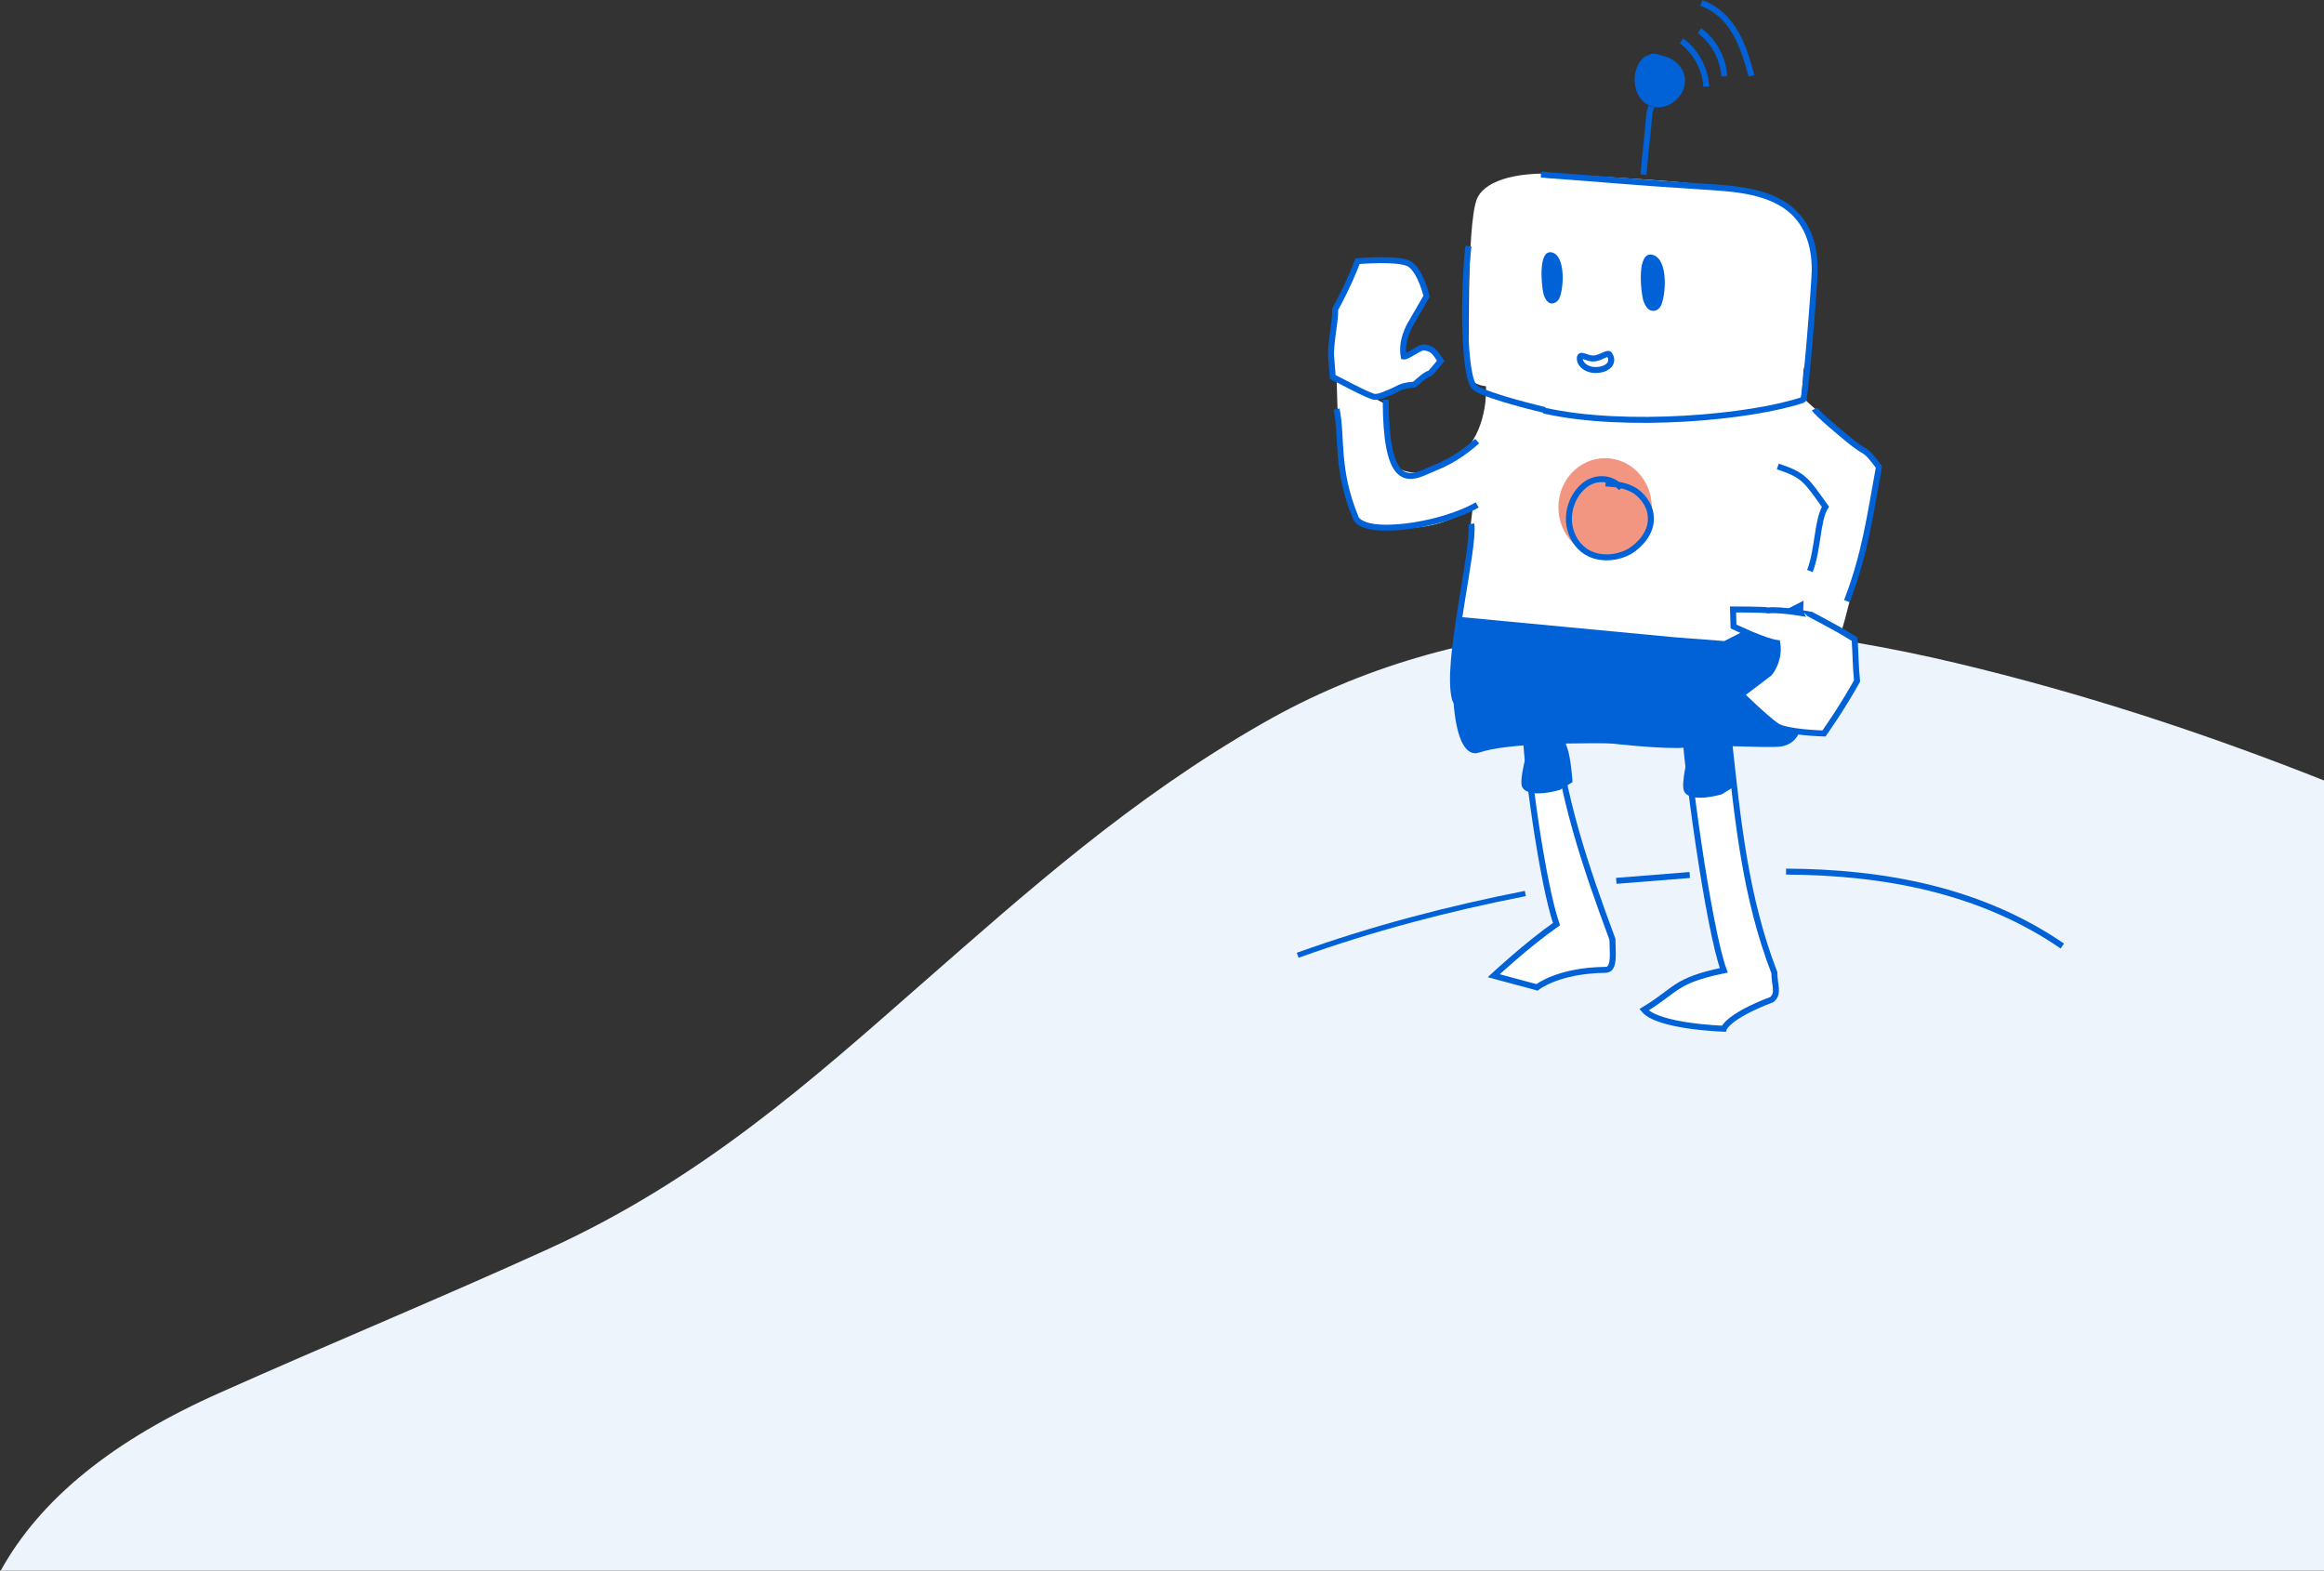
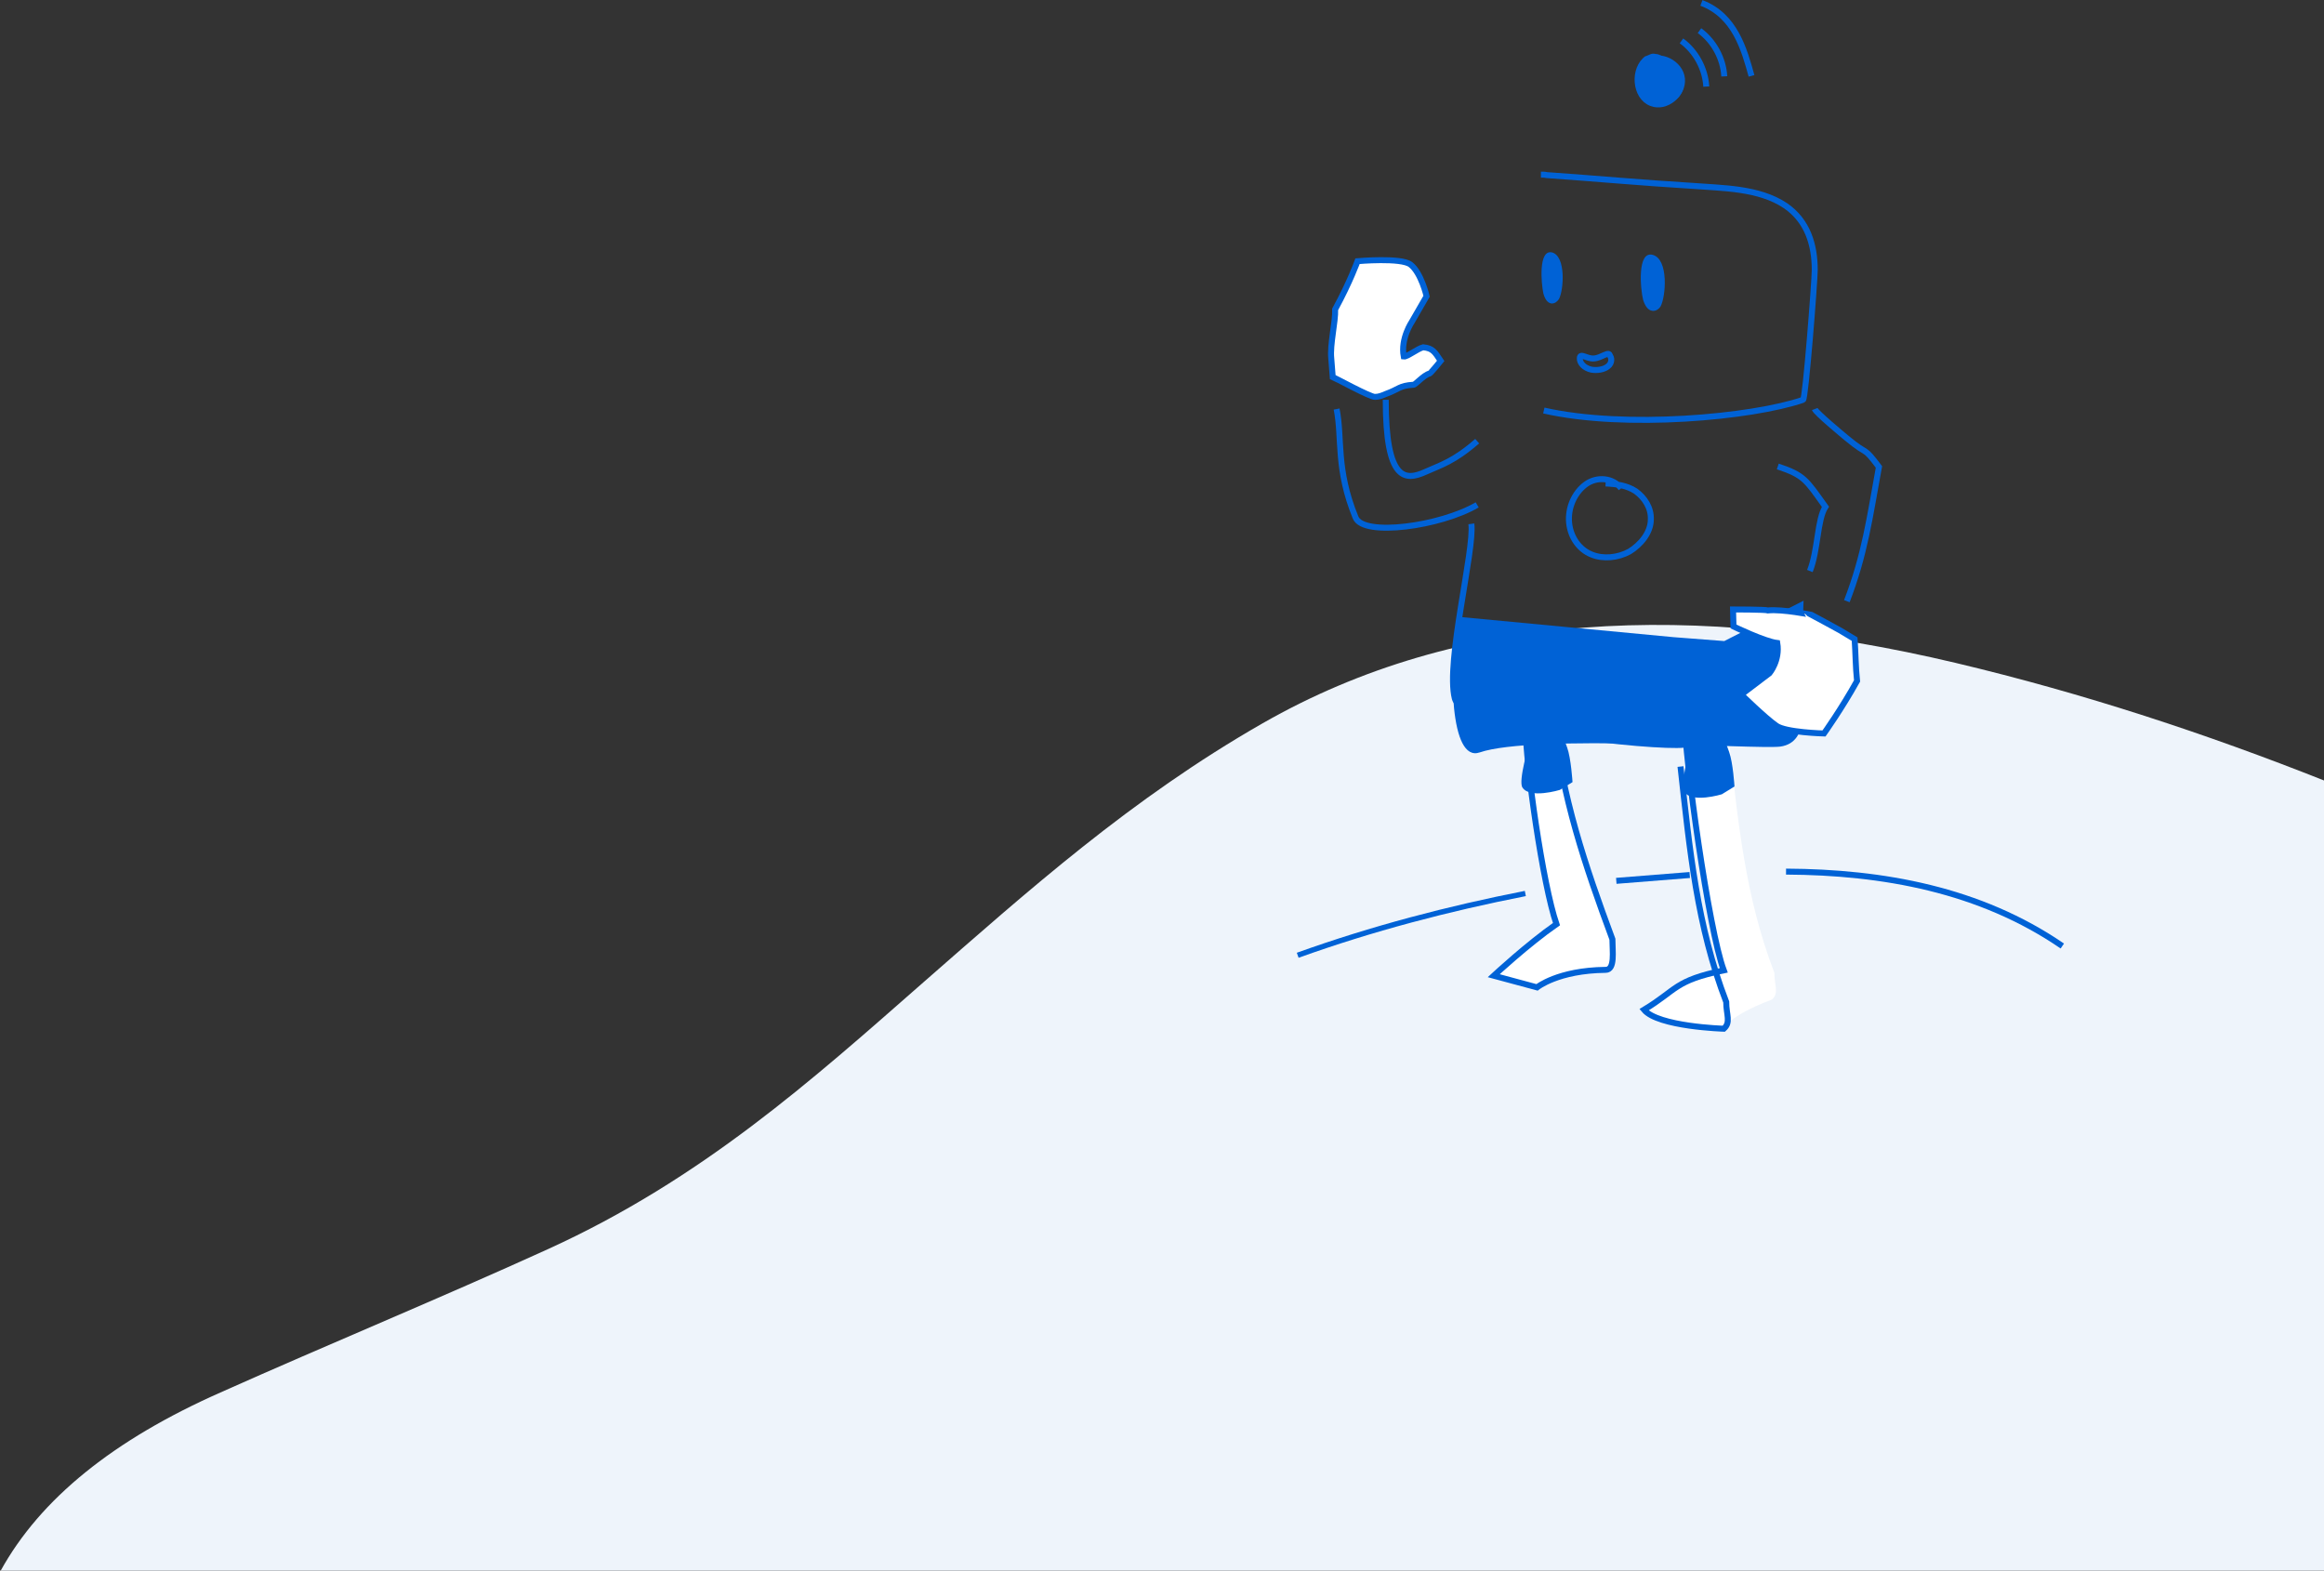
<svg xmlns="http://www.w3.org/2000/svg" version="1.1" id="Ebene_1" x="0px" y="0px" viewBox="0 0 477.8 322.9" enable-background="new 0 0 477.8 322.9" xml:space="preserve">
  <rect x="0" y="0" width="477.8" height="322.9" fill="#333333" stroke="none" />
  <path fill-rule="evenodd" clip-rule="evenodd" fill="#EEF4FB" d="M402.1,136.3c-54-12.8-102.1-10.7-142.5,12.4  c-27.1,15.5-48.3,34.5-69.8,53.3c-22.9,20.1-45.5,40.4-77.1,54.8c-22.2,10.1-45,19.5-67.4,29.5c-21.9,9.7-37,21.8-45.2,36.7h477.8  V160.5C453.7,150.9,428.6,142.6,402.1,136.3z" />
-   <path fill="#FFFFFF" d="M274.8,77.9l10.1,5.2c0,0-0.4,10.7,2.1,12.8c2.5,2.1,9.4,2.1,14.2-3.2c4.9-5.4,4.3-13.3,4.3-13.3  s-3.8-0.2-3.6-3.3c0.2-3.2-0.4-29.4,1.7-35.1c1.3-3.4,7.1-5.9,17.6-5.2c17.2,1.3,42.3,1.6,47.8,8c8.3,9.7,1.8,32.2,1.8,32.2  l-0.4,5.5c5.9,5.8,16.7,13.3,15.9,16.3c-2.1,8-5.4,24.8-7.9,32.6c-2.9,8.8-19.8,10.5-37.1,8.7c-17.4-1.8-43.1-2.7-42.2-6.4  c0.8-3.7,3.7-28.5,3.7-28.5s-6.5,5.3-16.4,4.2C276.4,107.4,275.6,106.6,274.8,77.9z" />
-   <path fill="none" stroke="#0062D6" stroke-width="1.228" stroke-miterlimit="10" d="M337.9,35.9c0.3-4.2,0.9-8.4,1.2-12.6l0.4-1.4" />
  <path fill="none" stroke="#0062D6" stroke-width="1.228" stroke-miterlimit="10" d="M338.7,12c-3,2.1-2.6,7.9,0.8,9.2  c3,1.2,6.6-1.8,6.3-5s-4.5-5.3-7.1-3.6" />
  <path fill="none" stroke="#0062D6" stroke-width="1.228" stroke-miterlimit="10" d="M345.7,8.4c2.9,2.1,4.9,5.7,5.1,9.4" />
  <path fill="none" stroke="#0062D6" stroke-width="1.228" stroke-miterlimit="10" d="M349.4,6.3c2.9,2.1,4.9,5.7,5.1,9.4" />
  <path fill="none" stroke="#0062D6" stroke-width="1.228" stroke-miterlimit="10" d="M349.8,0.6c6.9,2.6,8.8,9.6,10.3,15" />
  <path fill="#0062D6" d="M346,16.5c-0.1-0.5-0.4-1.2-0.8-1.6c-0.4-0.4-0.8-0.9-1.1-1.5c-0.3-0.3-0.6-0.5-1-0.6  c-0.1,0-0.2-0.1-0.3-0.1c-0.1-0.1-0.2-0.3-0.3-0.4c-0.3-0.3-0.6-0.5-0.9-0.8c-0.4-0.2-0.7-0.4-1.2-0.4c-0.4-0.1-0.8-0.1-1.2,0.1  c-0.2,0.1-0.5,0.2-0.7,0.3c-0.5,0.3-0.8,0.8-1.1,1.3c-0.1,0.1-0.1,0.1-0.1,0.2c0,0,0,0.1-0.1,0.1c-0.1,0.3-0.3,0.6-0.4,1  c-0.1,0.4-0.2,1-0.2,1.6c0,0.1,0,0.2,0,0.3c0,0.1,0,0.1,0,0.2c0,0.3,0.1,0.6,0.1,1c0,0.1,0,0.2,0.1,0.3c0,0,0,0.1,0.1,0.1  c0.1,0.3,0.2,0.6,0.4,1c0,0.1,0.1,0.2,0.1,0.2c0.2,0.3,0.4,0.6,0.7,0.9c0.3,0.3,0.7,0.6,1.1,0.9c0.3,0.2,0.6,0.3,1,0.4  c0.1,0,0.2,0.1,0.3,0.1c0.3,0.1,0.7,0.1,1.1,0.2c0.1,0,0.2,0,0.3,0c0.4,0,0.8-0.1,1.1-0.1c0.1,0,0.2,0,0.3-0.1c0,0,0.1,0,0.1-0.1  c0.3-0.1,0.6-0.2,0.9-0.4c0.1-0.1,0.2-0.1,0.3-0.2c0.5-0.3,0.8-0.8,1.1-1.3c0.2-0.4,0.4-0.8,0.4-1.4C346.2,17.4,346.2,16.9,346,16.5  z" />
  <path fill="none" stroke="#0062D6" stroke-width="1.228" stroke-miterlimit="10" d="M316.8,35.9c0.4,0,0.8,0,1.2,0.1  c10,0.7,19.8,1.6,29.8,2.2c6.3,0.5,13.8,0.4,19.3,4.1c4.5,3.1,6,8,6,13.2c0,2.3-1.9,26.7-2.4,26.7c-10.5,3.6-36.6,6-53.3,2.2" />
  <path fill="none" stroke="#0062D6" stroke-width="1.228" stroke-miterlimit="10" d="M302.5,107.7c0.7,5.3-5.3,28.4-3.4,35.9  c1.5,6,40.9,10.2,47.2,9.5" />
  <path fill="#FFFFFF" d="M346.3,147.4c0.1,8.7,5,43.8,8.1,52.1c-10.2,2.1-9.6,4-16.4,8.1c2.9,3.5,16.4,3.9,16.4,3.9s0.7-2.5,9.9-6  c1.5-1.3,0.5-2.9,0.5-5.5c-6-15.6-7.5-31.1-9.4-48.4" />
-   <path fill="none" stroke="#0062D6" stroke-width="1.228" stroke-miterlimit="10" d="M346.3,147.4c0.1,8.7,5,43.8,8.1,52.1  c-10.2,2.1-9.6,4-16.4,8.1c2.9,3.5,16.4,3.9,16.4,3.9s0.7-2.5,9.9-6c1.5-1.3,0.5-2.9,0.5-5.5c-6-15.6-7.5-31.1-9.4-48.4" />
+   <path fill="none" stroke="#0062D6" stroke-width="1.228" stroke-miterlimit="10" d="M346.3,147.4c0.1,8.7,5,43.8,8.1,52.1  c-10.2,2.1-9.6,4-16.4,8.1c2.9,3.5,16.4,3.9,16.4,3.9c1.5-1.3,0.5-2.9,0.5-5.5c-6-15.6-7.5-31.1-9.4-48.4" />
  <path fill="#FFFFFF" d="M313.6,148.9c0.1,8.5,3.6,33,6.4,41.1c-5.9,4.1-12.9,10.6-12.9,10.6l8.9,2.4c0,0,4.3-3.5,14.1-3.6  c2,0,1.4-3.8,1.4-6.3c-5.6-15.1-10.4-29.2-12.2-46" />
  <path fill="none" stroke="#0062D6" stroke-width="1.228" stroke-miterlimit="10" d="M313.6,148.9c0.1,8.5,3.6,33,6.4,41.1  c-5.9,4.1-12.9,10.6-12.9,10.6l8.9,2.4c0,0,4.3-3.5,14.1-3.6c2,0,1.4-3.8,1.4-6.3c-5.6-15.1-10.4-29.2-12.2-46" />
  <path fill="none" stroke="#0062D6" stroke-width="1.228" stroke-miterlimit="10" d="M367.2,179.2c19.9,0.1,39.9,3.7,56.8,15.3" />
  <path fill="none" stroke="#0062D6" stroke-width="1.228" stroke-miterlimit="10" d="M332.3,181.1c5-0.4,10-0.8,15.1-1.2" />
  <path fill="none" stroke="#0062D6" stroke-width="1.093" stroke-miterlimit="10" d="M266.8,196.4c15.3-5.5,31-9.6,46.8-12.7" />
  <path fill="#0062D6" d="M299.7,126.8l44.4,4.2l10.4,0.8l16.3-8.3l-0.7,20c0,0,2.4,9.1-4.1,10c-5.1,0.6-50.7-2.6-61.8,1.2  C298.1,156.8,297.8,137.8,299.7,126.8z" />
  <path fill="#0062D6" d="M347.2,154.4c0,0.6-1.8,6.9-0.9,8.4c1.5,2.4,7.7,0.5,7.7,0.5l2.6-1.6c0,0-0.3-4.9-1.1-7.1  c-0.8-2.2-0.8-2.2-0.8-2.2s6,0,0,0s-2.6-0.2-2.6-0.2s-2.3-2.9-4-1.9C346.6,151.5,347.2,154.4,347.2,154.4z" />
  <path fill="#0062D6" d="M314.4,152.5c0,0.6-2.3,8-1.4,9.4c1.5,2.4,7.7,0.5,7.7,0.5l2.6-1.6c0,0-0.3-4.9-1.1-7.1  c-0.8-2.2-0.8-2.2-0.8-2.2s6,0,0,0s-2.6-0.2-2.6-0.2s-1.2-0.8-2.9,0.2C314.4,152.5,314.4,152.5,314.4,152.5z" />
-   <path fill="none" stroke="#0062D6" stroke-width="1.228" stroke-miterlimit="10" d="M301.9,50.6c-1,8.2-1.2,27.6,1.5,29.2  c2.7,1.8,14.2,4.5,14.2,4.5" />
-   <path fill="#F39681" d="M330,114.4c5.3,0,9.6-4.5,9.6-10.1c0-5.6-4.3-10.1-9.6-10.1s-9.6,4.5-9.6,10.1  C320.4,109.9,324.7,114.4,330,114.4z" />
  <path fill="none" stroke="#0062D6" stroke-width="1.228" stroke-miterlimit="10" d="M333.3,100.4c-1.7-2.2-5-2.5-7.3-0.8  c-2.3,1.7-3.7,4.8-3.4,7.9c0.3,3,2.1,5.5,4.6,6.5c2.4,1,5.4,0.7,7.8-0.6c2.3-1.4,4.4-3.9,4.4-6.6c0.1-2.4-1.3-4.5-3.1-5.8  c-1.8-1.2-4-1.5-6.2-1.6" />
  <path fill="#0062D6" d="M341.4,63c-0.4,0.6-1,1-1.7,0.9c-1-0.1-1.6-1.3-1.9-2.3c-0.5-2-1.3-10.1,2-9.2C343.1,53.3,342.5,61,341.4,63  z" />
  <path fill="#0062D6" d="M320.5,61.5c-0.4,0.6-0.9,0.9-1.5,0.9c-0.9-0.1-1.4-1-1.7-2.1c-0.4-1.8-1.1-9.1,1.8-8.4  C322,52.7,321.5,59.7,320.5,61.5z" />
  <path fill="none" stroke="#0062D6" stroke-width="1.228" stroke-miterlimit="10" d="M331,73.2c-0.1-1.2-1.7,0.4-3.3,0.5  c-1.5,0.1-2.8-1.2-2.9-0.1c-0.1,1,0.9,2.1,2.4,2.4c1.1,0.2,2.6,0,3.4-0.7c0.8-0.6,0.9-1.8,0.2-2.4" />
  <path fill="#FFFFFF" stroke="#0062D6" stroke-width="1.228" stroke-miterlimit="10" d="M363.5,125.5c-0.5-0.2-7.2-0.2-7.2-0.2  l0.1,3.5c0,0,6.4,3.1,9,3.4c0.6,3.6-1.6,6.2-1.6,6.2l-5.8,4.4c0,0,4.9,4.8,7.2,6.4c1.9,1.4,9.8,1.6,9.8,1.6s3.7-5.2,6.8-10.8  c-0.3-2.8-0.3-5.7-0.5-8.6l-3-1.8c-0.3-0.2-5.9-3.2-5.9-3.2S366.4,125.2,363.5,125.5z" />
  <path fill="#FFFFFF" stroke="#0062D6" stroke-width="1.228" stroke-miterlimit="10" d="M273.7,73.7l0.3,3.8  c0.3,0.1,7.8,4.2,8.7,4.1c0.8,0,1.5-0.3,2.2-0.6c2.8-1,2.7-1.7,5.7-1.9c0.3,0.1,2.1-2,3.3-2.3c0.2,0,2.3-2.6,2.3-2.6  c-1.2-1.8-1.6-2.6-3.6-2.8c-1.2,0.3-3.3,2-4,1.9c-0.7-3.7,1.7-7.2,1.7-7.2l3-5.2c0,0-1.1-4.8-3.3-6.5c-1.9-1.5-10.9-0.7-10.9-0.7  s-1.5,4.2-4.6,9.9C274.6,66.2,273.4,70.8,273.7,73.7z" />
  <path fill="none" stroke="#0062D6" stroke-width="1.228" stroke-miterlimit="10" d="M284.9,82.2c0,16.8,4,16.7,8.2,14.8  c3.1-1.4,5.8-2.1,10.6-6.3" />
  <path fill="none" stroke="#0062D6" stroke-width="1.228" stroke-miterlimit="10" d="M274.8,84.1c1.2,6-0.2,12.3,3.9,22.3  c1.6,4,17.5,1.8,25-2.6" />
  <path fill="none" stroke="#0062D6" stroke-width="1.228" stroke-miterlimit="10" d="M373.1,84.1c0.3,0.8,6,5.5,6.6,6  c4.7,3.9,3.2,1.4,6.6,5.9c-1.9,10.4-2.9,18-6.6,27.6" />
  <path fill="none" stroke="#0062D6" stroke-width="1.228" stroke-miterlimit="10" d="M372.1,117.4c1.7-4.3,1.5-10.6,3.2-13.2  c-4-5.6-4.4-6.5-9.8-8.3" />
</svg>